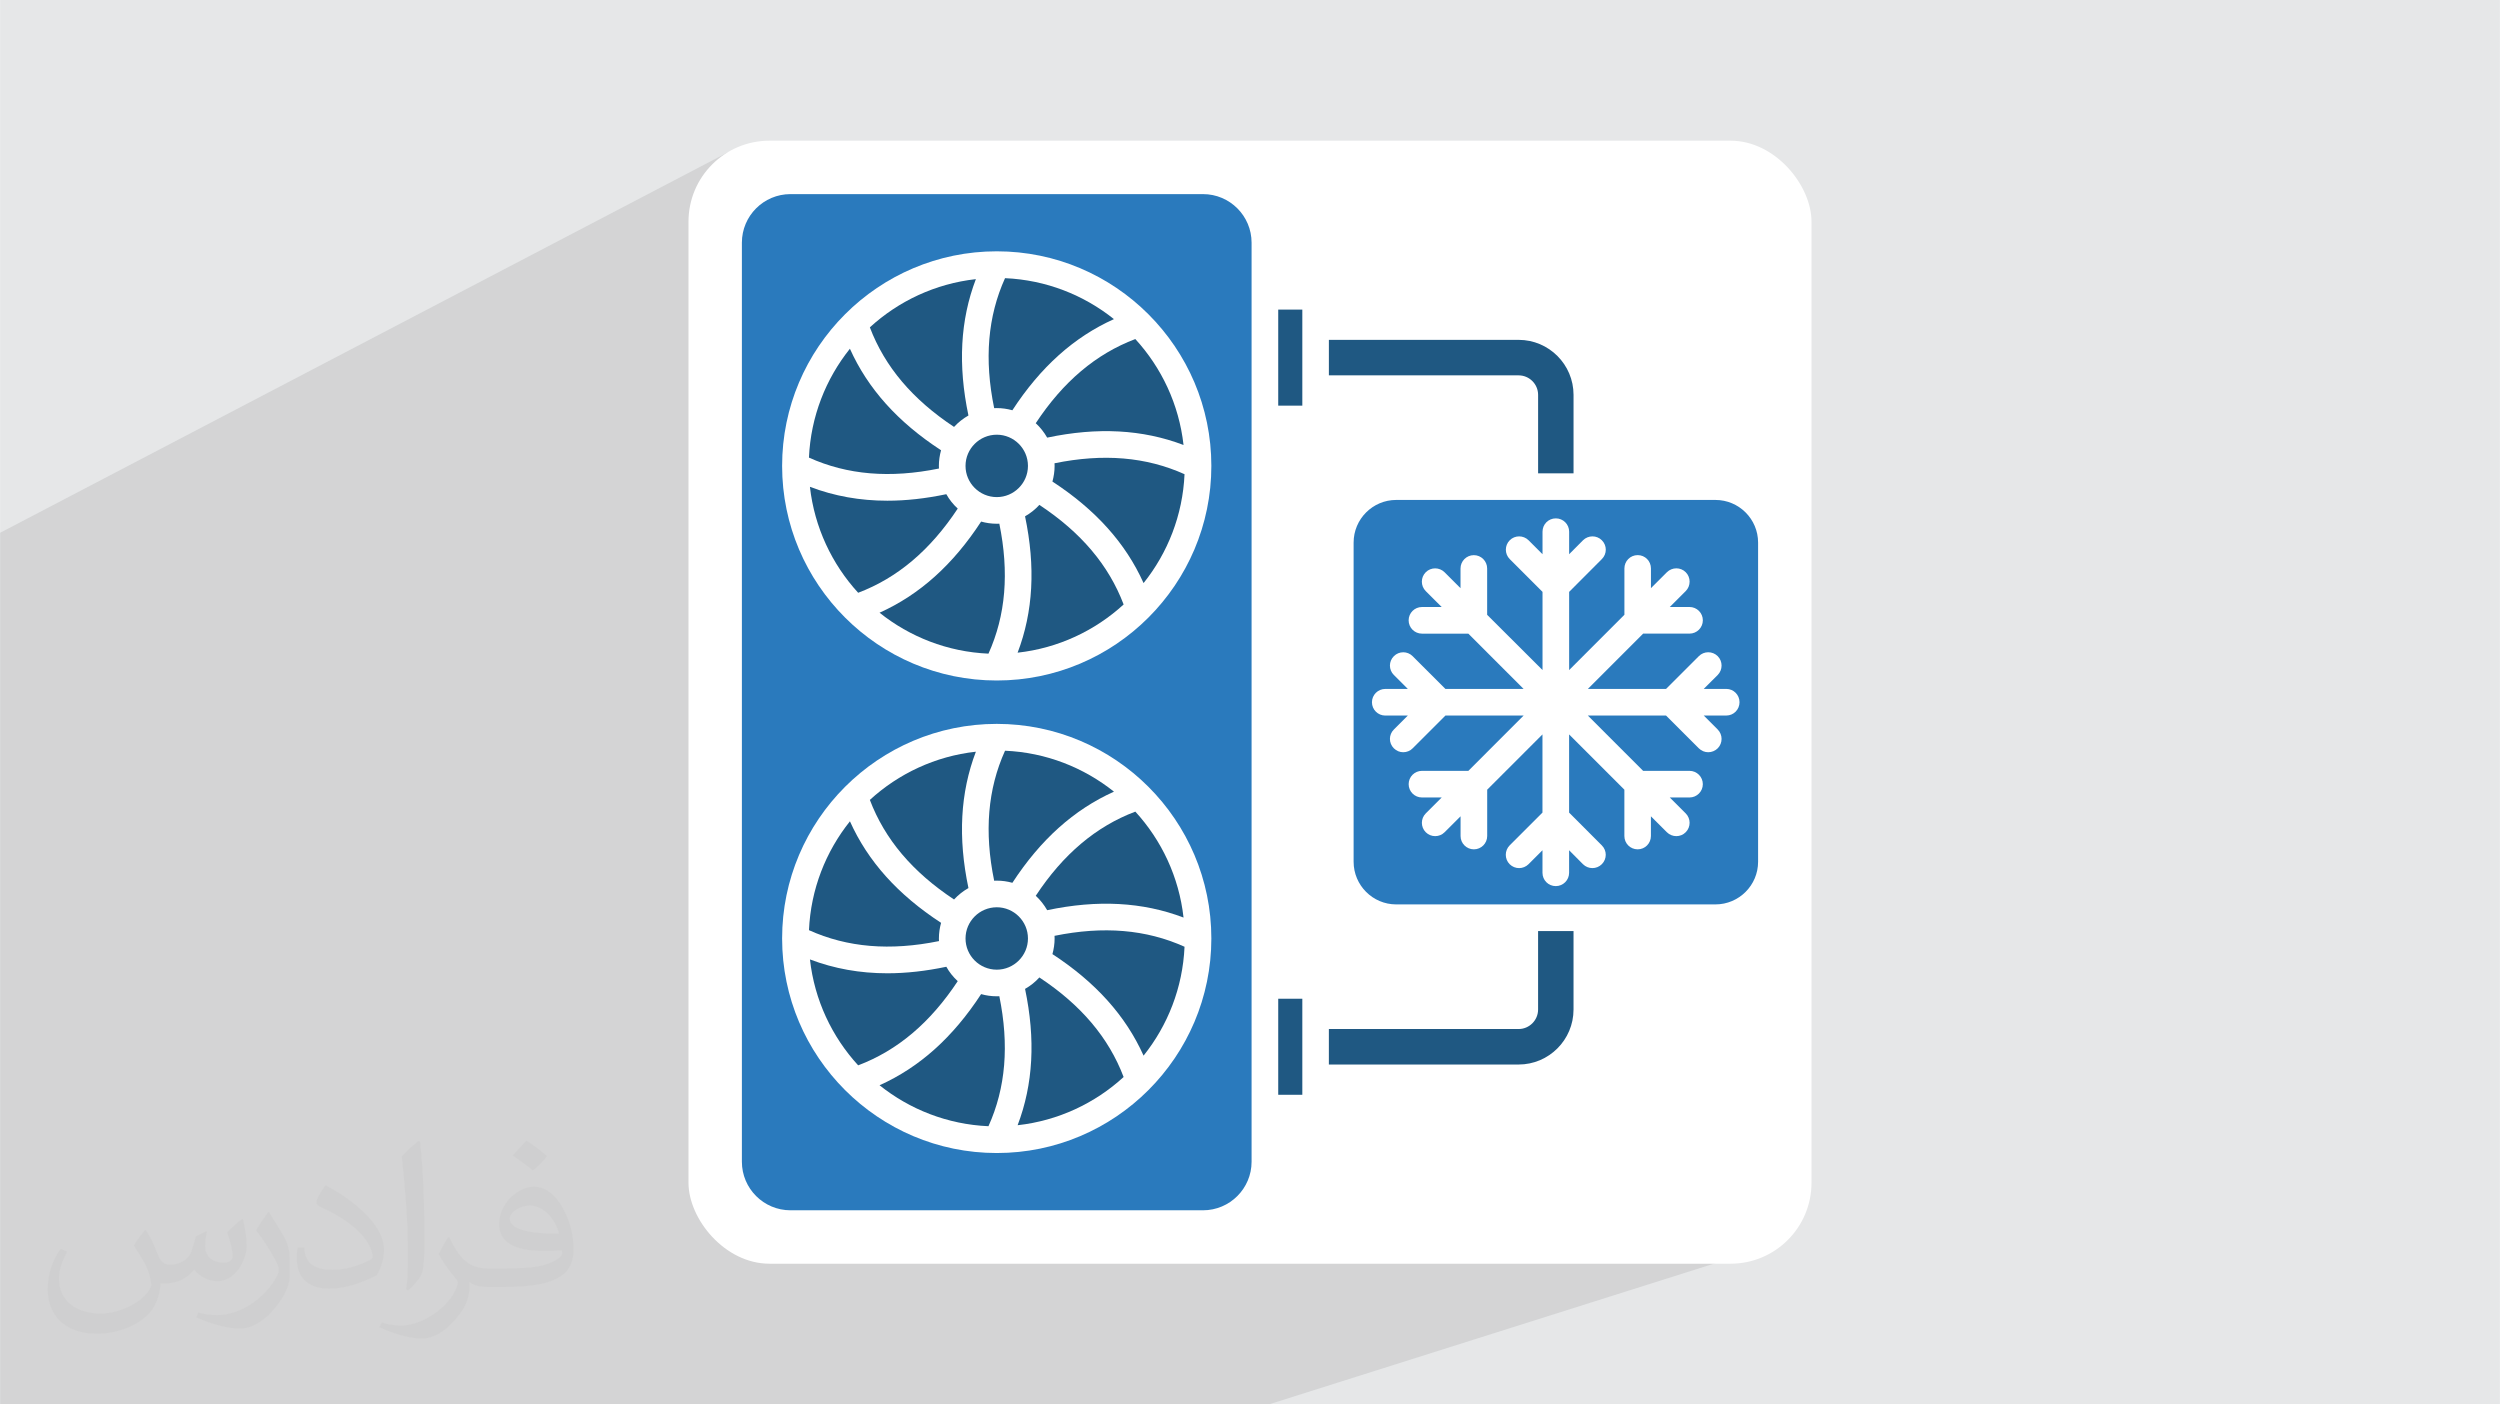
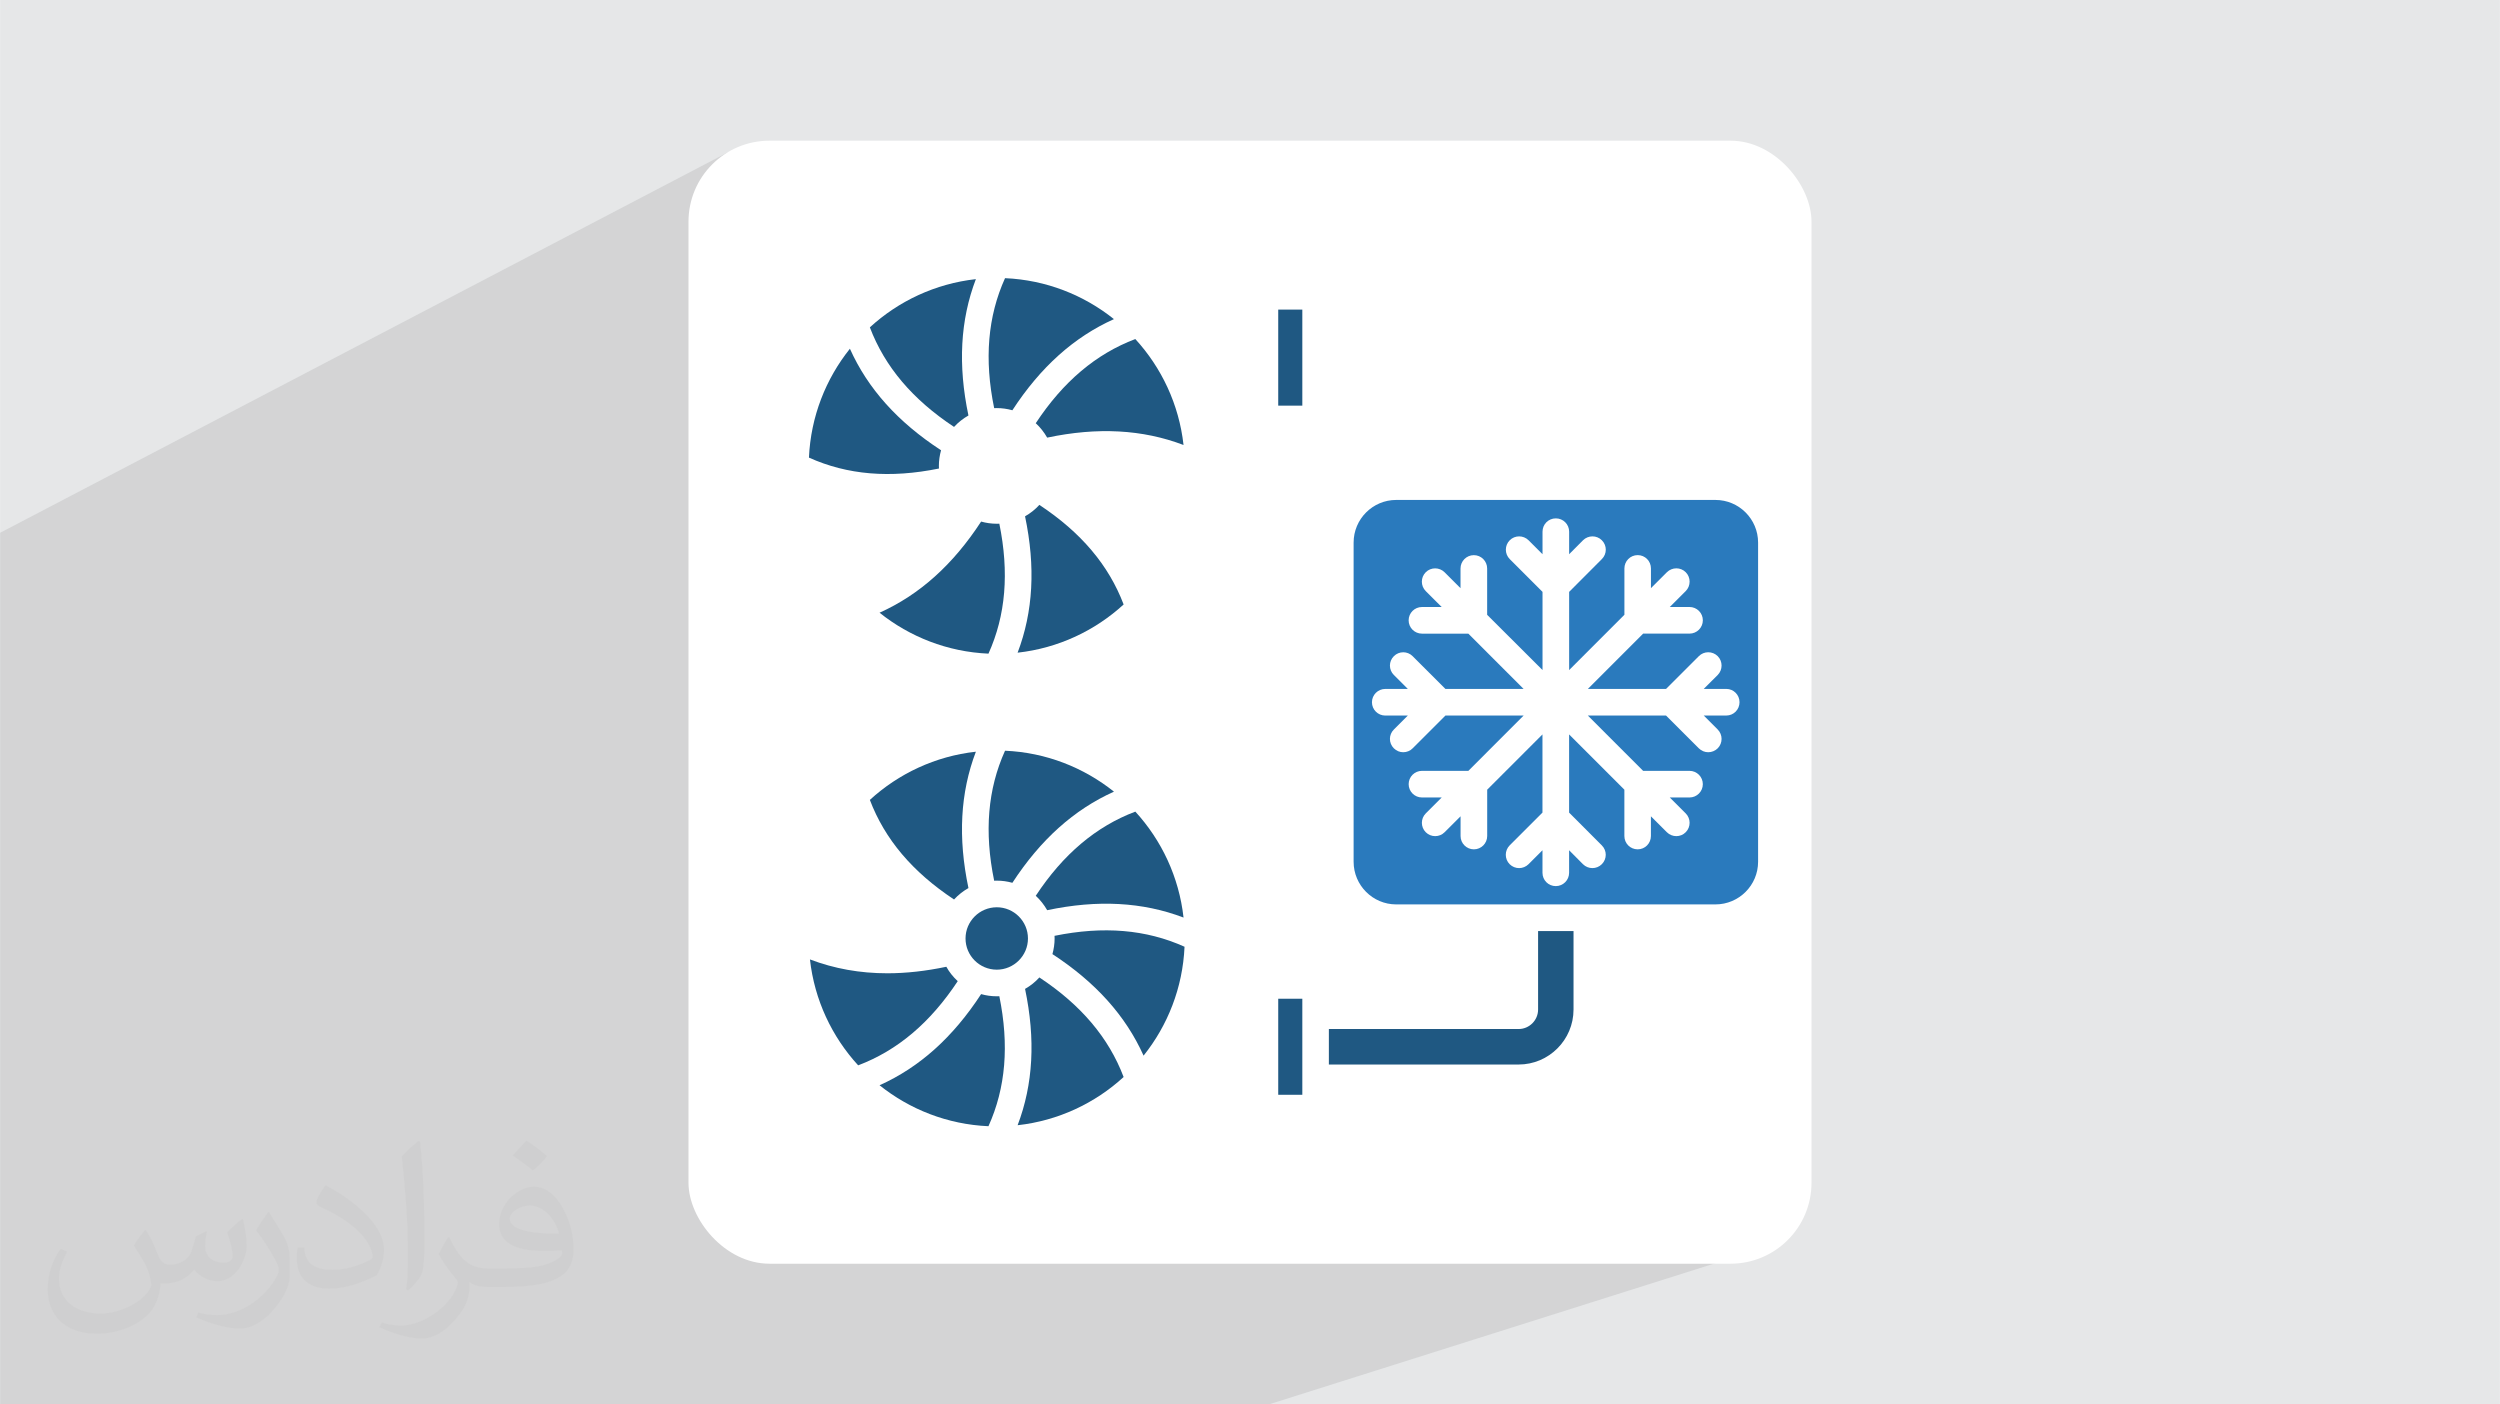
<svg xmlns="http://www.w3.org/2000/svg" xml:space="preserve" width="3.708in" height="2.083in" version="1.1" style="shape-rendering:geometricPrecision; text-rendering:geometricPrecision; image-rendering:optimizeQuality; fill-rule:evenodd; clip-rule:evenodd" viewBox="0 0 3702.73 2080.18">
  <defs>
    <style type="text/css">
   
    .fil3 {fill:white}
    .fil5 {fill:#1F5882}
    .fil4 {fill:#2A7ABD}
    .fil2 {fill:#373435;fill-opacity:0.031}
    .fil1 {fill:#373535;fill-opacity:0.102}
    .fil0 {fill:#E6E7E8}
   
  </style>
  </defs>
  <g id="Layer_x0020_1">
    <polygon class="fil0" points="-0,0 3702.73,0 3702.73,2080.18 -0,2080.18 " />
    <polygon class="fil1" points="2571.75,1557.47 2646.94,1837.45 1879.29,2080.18 15.26,2080.18 -0,2080.18 -0,789.17 1077.55,225.8 " />
    <path class="fil2" d="M215.96 1821.93c7.07,10.71 11.65,21.01 16.13,32.45 3.33,6.66 5.09,18.93 20.7,18.93 4.57,0 11.13,-1.35 16.95,-4.57 6.55,-3.44 11.54,-8.64 14.15,-16.53l6.24 -21.01 15.19 -7.49 1.04 1.04c-2.08,7.91 -2.59,15.5 -2.59,21.43 0,17.57 15.19,24.23 27.25,24.23 7.07,0 13.42,-3.44 13.42,-9.89 0,-8.32 -3.53,-22.47 -8.12,-35.16 7.07,-7.07 14.15,-14.15 22.26,-19.87l1.25 0.63c3.53,14.98 5.51,29.75 5.51,39.63 0,9.67 -4.27,20.39 -7.8,27.36 -7.28,13.73 -20.18,24.65 -35.78,24.65 -11.85,0 -25.06,-5.93 -34.12,-16.95l-0.52 0c-8.53,10.61 -21.74,20.18 -42.86,20.18l-6.55 0c-1.04,13.94 -4.05,23.81 -8.64,32.66 -12.58,24.54 -49.92,41.92 -85.08,41.92 -48.89,0 -73.43,-28.19 -73.43,-65.73 0,-23.19 7.59,-44.72 19.24,-60.01l9.56 3.95c-7.28,13.94 -12.17,27.04 -12.17,39.94 0,35.16 28.61,51.9 61.58,51.9 30.58,0 68.44,-19.45 75.31,-42.02 -2.59,-24.65 -11.85,-36.19 -26,-58.66 4.27,-7.49 9.78,-14.98 16.64,-22.98l1.25 0 0 0 0 0 -0.01 -0.04zm563.83 -132.3c10.3,6.45 20.39,14.04 30.27,22.78 -5.51,7.8 -12.38,14.88 -20.91,21.12 -9.89,-8.01 -19.76,-14.88 -29.86,-22.16 6.86,-7.7 13.63,-15.08 20.49,-21.74l0 0 0 0 0 0 0 0 0 0 0.01 0zm5.3 96.11c-16.64,0 -30.27,10.92 -30.27,19.03 0,17.38 33.28,22.78 73.12,22.56 -4.99,-20.39 -22.47,-41.61 -42.86,-41.61l0 0.01zm-37.35 92.99c21.64,0 40.57,-0.63 55.02,-4.27 16.13,-4.05 29.75,-12.17 29.75,-17.78 0,-1.46 0,-3.22 -0.52,-4.68 -9.05,0.83 -19.45,0.83 -28.5,0.83 -29.33,0 -51.79,-6.66 -60.64,-23.09 -2.19,-4.57 -3.74,-9.67 -3.74,-15.5 0,-15.92 6.86,-31.41 18.93,-42.13 10.08,-8.84 21.22,-14.35 32.55,-14.35 20.49,0 36.81,16.44 48.26,42.34 6.24,14.15 10.5,30.47 10.5,51.07 0,13.73 -3.74,25.27 -12.27,33.8 -15.92,15.4 -45.24,21.22 -90.17,21.22l-20.39 0 0 0 -5.3 0c-11.13,0 -19.14,-1.98 -25.48,-6.86l-1.04 0c0.31,2.59 0.52,5.09 0.52,7.49 0,10.08 -3.33,22.98 -10.08,33.28 -19.97,29.64 -41.61,42.53 -60.33,42.53 -18.93,0 -42.13,-7.28 -63.03,-16.75l3.74 -7.28c6.76,2.81 16.13,4.68 29.02,4.68 33.8,0 78.21,-32.45 83.72,-64.17 -1.25,-2.59 -3.53,-6.03 -6.76,-9.67 -9.89,-11.75 -16.13,-21.53 -21.95,-31.82 4.99,-9.89 9.56,-17.78 13.83,-24.96l1.77 -0.21c14.46,29.44 27.56,46.28 56.78,46.28l4.57 0 0 0 21.22 0 0 0 0 0 0 0 0 0 0 0 0.04 0zm-146.45 31.1c2.5,-13.52 2.7,-28.7 2.7,-42.86l0 -21.01c0,-39.21 -4.99,-96.2 -9.05,-133.34 7.07,-7.59 16.95,-16.53 24.75,-22.56l2.29 0.63c5.3,46.7 6.55,100.79 6.55,150.81 0,13.11 -0.52,25.9 -1.77,35.26 -0.73,11.85 -7.59,20.8 -22.26,34.53l-3.22 -1.46zm-150.71 -61.89c0.73,18.41 9.78,32.87 41.4,32.87 19.66,0 36.3,-5.09 54.71,-13.83 3.33,-1.46 5.09,-3.44 5.09,-5.09 0,-11.54 -8.84,-26.83 -23.71,-40.77 -14.46,-13.11 -33.6,-24.65 -51.48,-32.35 -6.14,-2.59 -8.12,-5.3 -8.12,-7.91 0,-5.3 7.07,-16.44 12.9,-24.44l1.98 -0.21c20.49,10.71 43.38,26.63 60.33,44.3 15.4,16.33 24.96,32.87 24.96,50.86 0,13.31 -4.05,25.79 -10.61,37.44 -22.47,11.33 -46.39,19.97 -70.1,19.97 -28.81,0 -48.47,-13.52 -48.47,-45.24 0,-3.44 0,-8.73 1.25,-15.61l9.89 0 0 0 0 0 0 0 0 0 0 0 -0.01 0zm-52.11 -52.32l17.89 28.92c6.55,10.71 12.69,22.37 12.69,40.77l0 23.5c0,19.03 -12.17,39.42 -31.82,59.6 -15.4,13.63 -29.02,19.45 -41.61,19.45 -18.72,0 -40.15,-5.82 -64.9,-16.44l2.81 -7.28c7.8,2.08 16.84,3.84 27.98,3.84 35.58,-0.21 71.97,-26.21 88.61,-57.93 1.98,-3.64 2.7,-7.07 2.7,-9.47 0,-3.64 -1.98,-7.7 -3.53,-11.33 -9.05,-17.05 -19.14,-32.66 -30.27,-47.12 5.82,-9.16 11.65,-17.99 17.99,-26.73l1.46 0.21 0 0 0 0 0 0 0 0 0 0 -0.01 0z" />
    <rect class="fil3" x="1019.66" y="208.39" width="1663.4" height="1663.4" rx="119.92" ry="119.92" />
    <g id="_105553265142432">
      <g>
-         <path class="fil4" d="M1853.71 359.46c0,-39.67 -32.21,-71.94 -71.94,-71.94l-611.07 0c-39.73,0 -71.94,32.27 -71.94,71.94l0 1361.27c0,39.67 32.21,71.94 71.94,71.94l611.07 0c39.73,0 71.94,-32.27 71.94,-71.94l0 -1361.27zm-377.41 12.78c175.13,0 317.82,142.6 317.82,317.86 0,175.26 -142.66,317.85 -317.82,317.85 -175.3,0 -317.96,-142.6 -317.96,-317.85 0.03,-175.26 142.69,-317.86 317.96,-317.86zm0 699.96c175.13,0 317.82,142.56 317.82,317.83 0,175.26 -142.66,317.82 -317.82,317.82 -175.3,0 -317.96,-142.6 -317.96,-317.82 0.03,-175.23 142.69,-317.83 317.96,-317.83z" />
        <g>
          <path class="fil5" d="M1445.32 1113.41c-60.14,6.67 -114.63,32.56 -157.02,71.41 22.15,58.27 63.07,106.71 124.69,147.49 6.18,-6.7 13.41,-12.42 21.33,-16.92 -15.71,-74.8 -12.09,-141.31 11.01,-201.98z" />
-           <path class="fil5" d="M1393.79 1366.89c-64.02,-41.7 -108.45,-91.23 -135,-150.38 -35.69,44.63 -57.97,100.43 -60.67,161.26 56.92,25.63 120.12,30.96 192.58,16.17 0,-1.28 -0.13,-2.57 -0.13,-3.88 0,-8.02 1.19,-15.81 3.22,-23.17l0 0z" />
          <path class="fil5" d="M1401.57 1431.96c-30.47,6.41 -59.45,9.66 -87.38,9.66 -40.52,0 -78.64,-6.84 -114.63,-20.54 6.7,60.14 32.6,114.53 71.41,156.89 58.23,-22.05 106.71,-63 147.49,-124.69 -6.71,-6.15 -12.49,-13.38 -16.89,-21.33l0 0z" />
          <path class="fil5" d="M1453.1 1472.48c-41.74,63.99 -91.26,108.45 -150.45,135 44.7,35.72 100.53,58 161.33,60.66 25.63,-56.82 30.86,-120.08 16.1,-192.55 -1.21,0.07 -2.56,0.1 -3.75,0.1 -8.08,0.03 -15.87,-1.12 -23.23,-3.22l-0 0z" />
          <path class="fil5" d="M1518.17 1464.72c15.71,74.8 12.1,141.28 -11.01,201.95 60.14,-6.67 114.63,-32.57 157.02,-71.41 -22.15,-58.27 -63.07,-106.71 -124.81,-147.49 -6.01,6.74 -13.28,12.46 -21.2,16.96l0 0z" />
          <path class="fil5" d="M1558.73 1413.23c63.89,41.7 108.45,91.23 135,150.38 35.69,-44.66 57.97,-100.43 60.67,-161.3 -56.92,-25.63 -120.12,-30.93 -192.58,-16.17 0,1.28 0.13,2.56 0.13,3.88 0,8.05 -1.22,15.84 -3.22,23.2l0 0z" />
          <path class="fil5" d="M1550.94 1348.16c74.76,-15.74 141.31,-12.16 201.98,10.91 -6.7,-60.14 -32.6,-114.56 -71.41,-156.92 -58.23,22.05 -106.84,63.03 -147.49,124.69 6.7,6.15 12.36,13.34 16.92,21.33l0 0z" />
          <path class="fil5" d="M1499.41 1307.6c41.74,-63.95 91.26,-108.42 150.45,-135 -44.7,-35.69 -100.53,-58.01 -161.33,-60.63 -25.63,56.82 -30.99,120.08 -16.1,192.55 1.21,-0.07 2.56,-0.1 3.88,-0.1 7.92,-0.04 15.71,1.12 23.1,3.18l0 0z" />
          <path class="fil5" d="M1522.48 1390.06c0,-25.5 -20.8,-46.21 -46.17,-46.21 -25.5,0 -46.3,20.74 -46.3,46.21 0,25.5 20.8,46.21 46.3,46.21 25.37,0 46.17,-20.74 46.17,-46.21z" />
          <path class="fil5" d="M1507.17 966.74c60.14,-6.67 114.63,-32.57 157.02,-71.41 -22.15,-58.27 -63.07,-106.71 -124.82,-147.49 -6.05,6.71 -13.28,12.42 -21.2,16.92 15.71,74.8 12.1,141.31 -11.01,201.98l0 0z" />
          <path class="fil5" d="M1463.98 968.19c25.63,-56.82 30.86,-120.08 16.1,-192.52 -1.21,0.03 -2.56,0.1 -3.75,0.1 -8.05,0 -15.84,-1.15 -23.23,-3.22 -41.74,63.99 -91.26,108.41 -150.45,135 44.69,35.69 100.53,57.97 161.33,60.63l0 0z" />
-           <path class="fil5" d="M1270.97 878.01c58.23,-22.05 106.71,-63.03 147.49,-124.69 -6.71,-6.14 -12.49,-13.34 -16.92,-21.33 -30.47,6.41 -59.45,9.66 -87.39,9.66 -40.52,0 -78.64,-6.87 -114.63,-20.58 6.77,60.14 32.67,114.53 71.44,156.92l0 0z" />
          <path class="fil5" d="M1198.08 677.8c56.92,25.63 120.12,30.96 192.58,16.17 0,-1.28 -0.13,-2.56 -0.13,-3.88 0,-8.02 1.21,-15.81 3.22,-23.17 -64.02,-41.7 -108.45,-91.23 -135,-150.38 -35.69,44.63 -57.97,100.43 -60.66,161.26l0 0z" />
          <path class="fil5" d="M1288.29 484.86c22.15,58.27 63.07,106.7 124.69,147.49 6.18,-6.7 13.41,-12.42 21.33,-16.92 -15.71,-74.8 -12.09,-141.31 11.01,-201.98 -60.14,6.71 -114.63,32.57 -157.02,71.42z" />
          <path class="fil5" d="M1488.53 412.01c-25.63,56.79 -30.99,120.08 -16.1,192.55 1.21,-0.07 2.56,-0.1 3.88,-0.1 7.92,0 15.71,1.15 23.07,3.22 41.74,-63.99 91.26,-108.42 150.45,-135 -44.66,-35.72 -100.5,-58 -161.3,-60.66l0 0z" />
          <path class="fil5" d="M1681.51 502.18c-58.23,22.05 -106.84,63.03 -147.49,124.69 6.7,6.14 12.36,13.34 16.92,21.33 74.76,-15.77 141.31,-12.16 201.98,10.91 -6.7,-60.14 -32.6,-114.53 -71.41,-156.92l0 0z" />
-           <path class="fil5" d="M1754.4 702.39c-56.92,-25.63 -120.12,-30.96 -192.58,-16.2 0,1.28 0.13,2.56 0.13,3.88 0,8.05 -1.22,15.81 -3.22,23.21 63.89,41.7 108.45,91.23 135,150.38 35.69,-44.63 57.97,-100.43 60.67,-161.26z" />
-           <path class="fil5" d="M1476.31 736.3c25.37,0 46.17,-20.74 46.17,-46.21 0,-25.5 -20.8,-46.21 -46.17,-46.21 -25.5,0 -46.31,20.74 -46.31,46.21 0,25.47 20.8,46.21 46.31,46.21z" />
-           <path class="fil5" d="M1968.21 555.98l281.05 0c15.84,0 28.85,12.98 28.85,28.89l0 116.21 52.48 0 0 -116.21c0,-44.92 -36.51,-81.47 -81.34,-81.47l-281.05 0 0 52.59z" />
+           <path class="fil5" d="M1476.31 736.3z" />
          <polygon class="fil5" points="1893.18,458.57 1928.87,458.57 1928.87,600.84 1893.18,600.84 " />
        </g>
        <path class="fil4" d="M2540.72 740.51l-472.81 0c-34.77,0 -63.07,28.33 -63.07,63.16l0 472.78c0,34.83 28.33,63.16 63.07,63.16l472.81 0c34.9,0 63.23,-28.36 63.23,-63.16l0 -472.78c0,-34.84 -28.33,-63.16 -63.23,-63.16zm-256.07 251.96l0 -115.78 -48.57 -48.57c-7.66,-7.69 -7.66,-20.18 0,-27.87 7.66,-7.69 20.15,-7.69 27.9,0l20.67 20.67 0 -33.39c0,-10.91 8.71,-19.72 19.72,-19.72 10.88,0 19.72,8.81 19.72,19.72l0 33.39 20.54 -20.67c7.79,-7.69 20.28,-7.69 27.9,0 7.79,7.69 7.79,20.18 0,27.87l-48.44 48.57 0 115.81 81.86 -81.9 0 -68.65c0,-10.88 8.71,-19.72 19.72,-19.72 10.88,0 19.59,8.84 19.59,19.72l0 29.22 23.63 -23.59c7.79,-7.69 20.28,-7.69 27.9,0 7.65,7.69 7.65,20.17 0,27.9l-23.63 23.6 29.25 0c10.88,0 19.72,8.84 19.72,19.72 0,10.88 -8.87,19.72 -19.72,19.72l-68.71 0 -81.86 81.9 115.81 0 48.57 -48.54c7.66,-7.69 20.15,-7.69 27.9,0 7.66,7.69 7.66,20.18 0,27.9l-20.67 20.64 33.42 0c10.88,0 19.58,8.84 19.58,19.72 0,10.88 -8.71,19.72 -19.58,19.72l-33.42 0 20.67 20.67c7.66,7.72 7.66,20.21 0,27.9 -3.88,3.84 -9.01,5.78 -13.97,5.78 -5.09,0 -10.06,-1.94 -13.97,-5.78l-48.57 -48.54 -115.81 0 81.86 81.9 68.72 0c10.88,0 19.72,8.84 19.72,19.72 0,10.88 -8.87,19.72 -19.72,19.72l-29.25 0 23.63 23.6c7.66,7.69 7.66,20.18 0,27.87 -3.75,3.88 -8.88,5.79 -13.97,5.79 -4.96,0 -10.06,-1.91 -13.97,-5.79l-23.63 -23.59 0 29.22c0,10.88 -8.71,19.72 -19.59,19.72 -11.01,0 -19.72,-8.84 -19.72,-19.72l0 -68.65 -81.86 -81.86 0 115.81 48.44 48.54c7.79,7.69 7.79,20.18 0,27.9 -7.66,7.69 -20.15,7.69 -27.9,0l-20.54 -20.67 0 33.39c0,10.91 -8.88,19.72 -19.72,19.72 -11.01,0 -19.72,-8.84 -19.72,-19.72l0 -33.39 -20.67 20.67c-3.88,3.84 -9.01,5.78 -13.97,5.78 -5.09,0 -10.06,-1.94 -13.97,-5.78 -7.66,-7.69 -7.66,-20.18 0,-27.9l48.57 -48.54 0 -115.81 -81.86 81.86 0 68.65c0,10.88 -8.87,19.72 -19.72,19.72 -10.88,0 -19.72,-8.84 -19.72,-19.72l0 -29.22 -23.63 23.59c-3.88,3.88 -8.87,5.79 -13.97,5.79 -5.09,0 -10.06,-1.91 -13.97,-5.79 -7.66,-7.69 -7.66,-20.18 0,-27.87l23.63 -23.6 -29.25 0c-10.88,0 -19.72,-8.84 -19.72,-19.72 0,-10.91 8.87,-19.72 19.72,-19.72l68.72 0 81.86 -81.9 -115.81 0 -48.57 48.54c-3.75,3.84 -8.87,5.78 -13.97,5.78 -4.96,0 -10.06,-1.94 -13.84,-5.78 -7.79,-7.69 -7.79,-20.18 0,-27.87l20.67 -20.67 -33.42 0c-10.88,0 -19.72,-8.84 -19.72,-19.72 0,-10.88 8.87,-19.72 19.72,-19.72l33.42 0 -20.67 -20.64c-7.79,-7.69 -7.79,-20.18 0,-27.9 7.66,-7.69 20.15,-7.69 27.77,0l48.57 48.54 115.81 0 -81.86 -81.9 -68.72 0c-10.88,0 -19.71,-8.84 -19.71,-19.72 0,-10.88 8.87,-19.72 19.71,-19.72l29.25 0 -23.63 -23.59c-7.66,-7.69 -7.66,-20.21 0,-27.9 7.66,-7.69 20.15,-7.69 27.9,0l23.63 23.6 0 -29.22c0,-10.88 8.88,-19.72 19.72,-19.72 10.88,0 19.72,8.84 19.72,19.72l0 68.65 82.03 81.83z" />
        <path class="fil5" d="M2330.56 1379.08l-52.48 0 0 116.21c0,15.94 -13.02,28.89 -28.85,28.89l-281.05 0 0 52.58 281.05 0c44.83,0 81.34,-36.54 81.34,-81.47l0 -116.21z" />
        <polygon class="fil5" points="1893.18,1479.32 1928.87,1479.32 1928.87,1621.58 1893.18,1621.58 " />
      </g>
    </g>
  </g>
</svg>